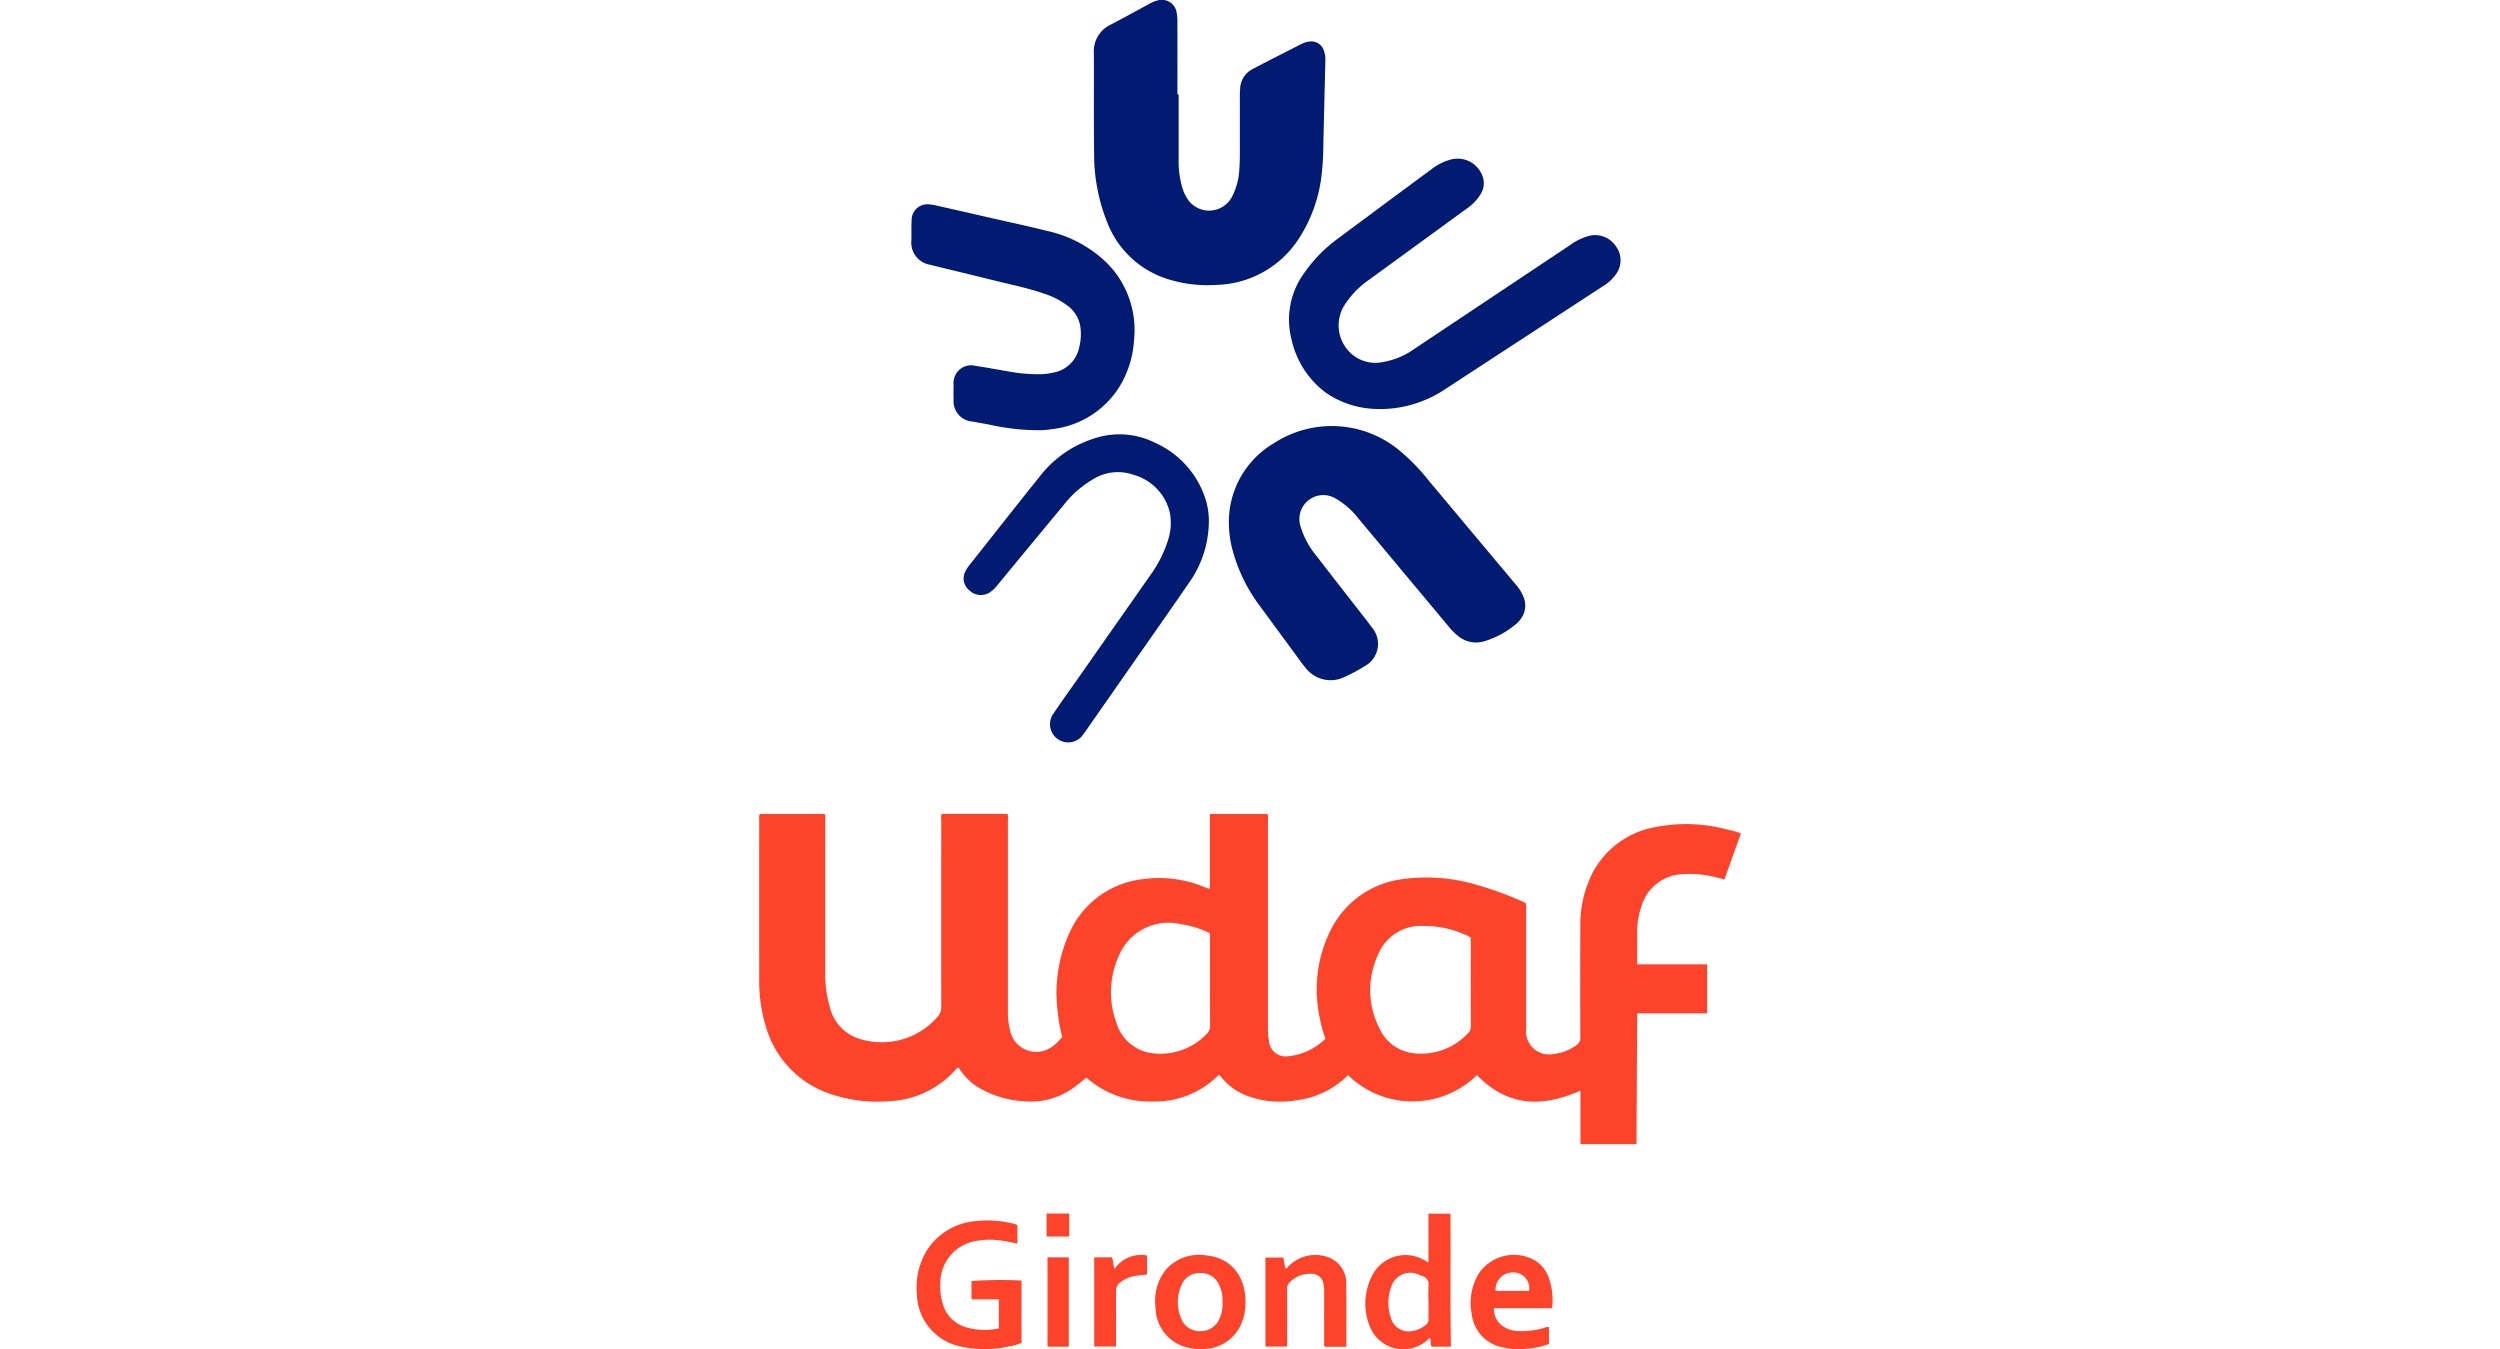
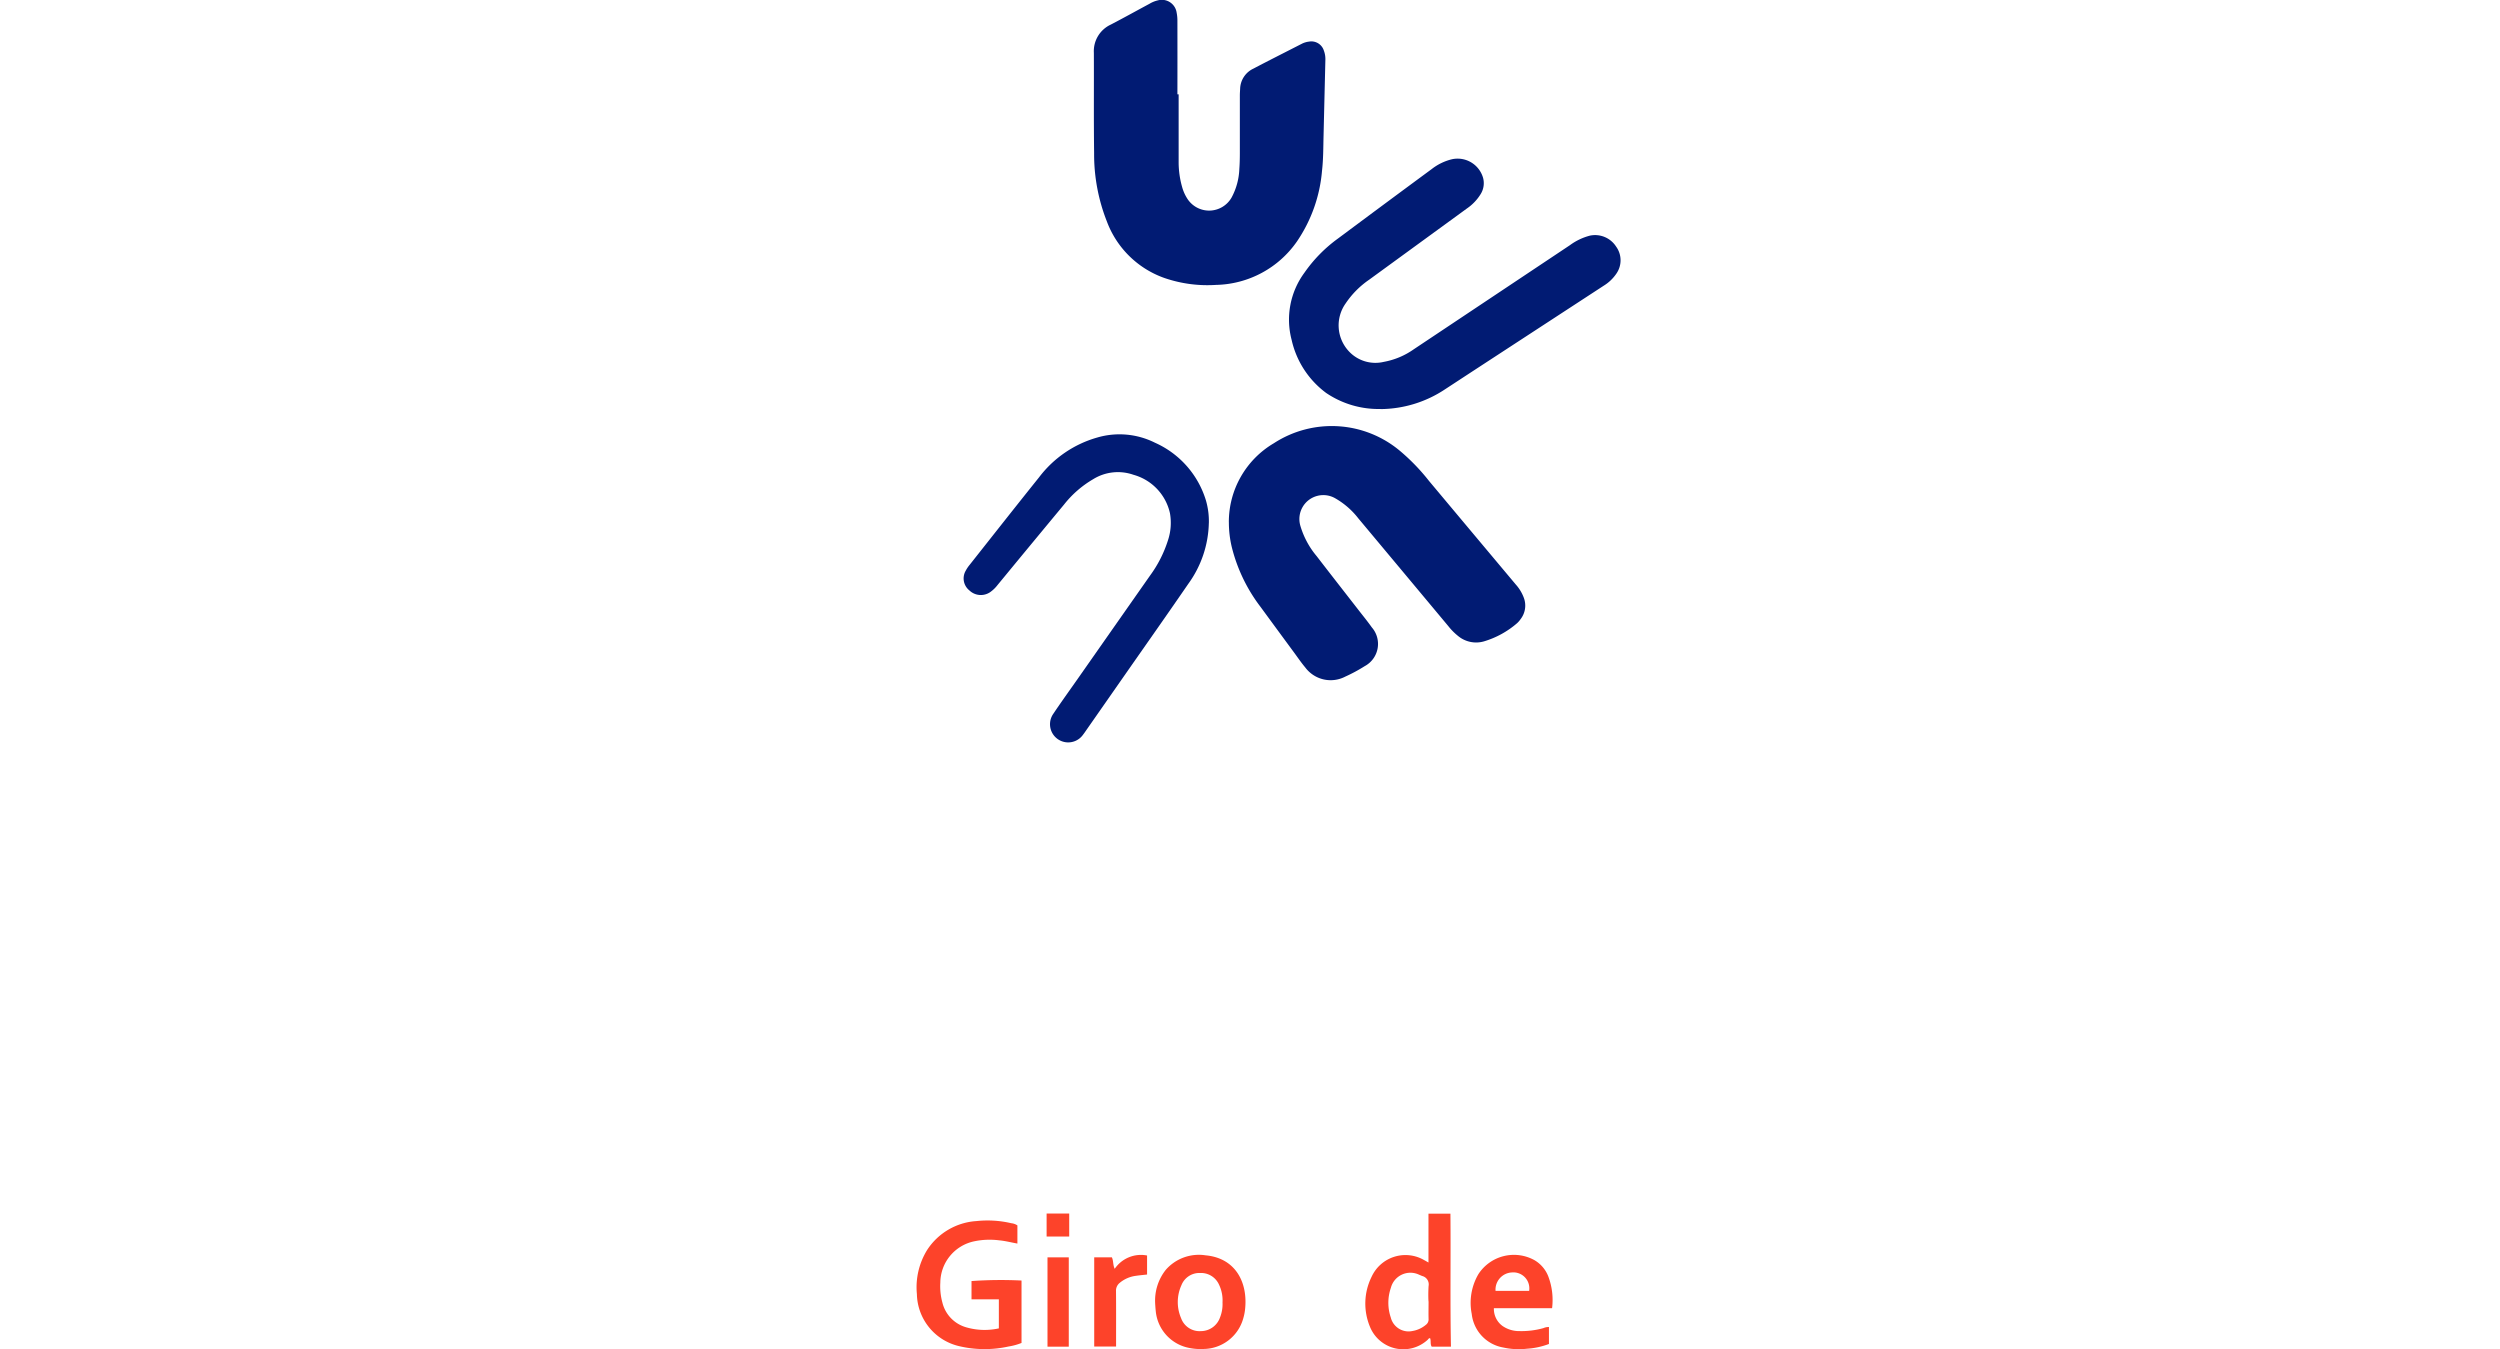
<svg xmlns="http://www.w3.org/2000/svg" width="206.6" height="111.5" viewBox="0 0 206.6 111.5">
  <g id="logo2" transform="translate(-516.801 -198.001)">
    <rect id="Rectangle_22210" data-name="Rectangle 22210" width="206.6" height="111" transform="translate(516.801 198.5)" fill="#eaeaea" opacity="0" />
    <g id="client2" transform="translate(579.549 198.02)">
-       <path id="Tracé_28403" data-name="Tracé 28403" d="M15.082,767.03H20.5a.924.924,0,0,1,.044.477q0,7.892,0,15.783a6.311,6.311,0,0,0,.205,1.734,2.208,2.208,0,0,0,3.526,1.19,3.284,3.284,0,0,0,.367-.311c.134-.133.253-.281.4-.444a12.92,12.92,0,0,1-.4-2.224,12.009,12.009,0,0,1,1.178-6.767,7.556,7.556,0,0,1,5.945-4.05,9.7,9.7,0,0,1,4.939.632q.2.079.41.152c.025.009.057,0,.123-.011v-6.15h4.758a.912.912,0,0,1,.039.463q0,8.593,0,17.186a5.515,5.515,0,0,0,.09,1.133,1.376,1.376,0,0,0,1.58,1.237,5.026,5.026,0,0,0,3.079-1.454,12.293,12.293,0,0,1-.564-2.249,10.911,10.911,0,0,1,.985-6.692,7.681,7.681,0,0,1,5.926-4.236,14.574,14.574,0,0,1,5.9.392,29.381,29.381,0,0,1,4.295,1.568,1.091,1.091,0,0,1,.044.5q0,4.844,0,9.689v.263a1.9,1.9,0,0,0,2.305,2.027,3.8,3.8,0,0,0,1.853-.725.718.718,0,0,0,.325-.655c-.011-3.04-.018-6.079,0-9.119a9.456,9.456,0,0,1,1.019-4.483,7.28,7.28,0,0,1,5.171-3.761,13.112,13.112,0,0,1,6.029.221,5.832,5.832,0,0,1,1.047.3l-1.357,3.8c-.258-.065-.481-.125-.7-.177a8.715,8.715,0,0,0-2.866-.247,3.686,3.686,0,0,0-3.325,2.75,5.935,5.935,0,0,0-.317,1.805c-.011.947,0,1.894,0,2.887h5.777v4.051h-5.78c-.02,3.622-.039,7.2-.06,10.808H67.86V789.9c-3.141,1.4-6.019,1.347-8.553-1.282a7.608,7.608,0,0,1-10.654,0,7.191,7.191,0,0,1-4.187,2.068,7.85,7.85,0,0,1-4.223-.384,4.931,4.931,0,0,1-2.059-1.513c-.046-.057-.1-.11-.146-.163-.009-.01-.026-.01-.068-.026a7.389,7.389,0,0,1-5.426,2.2,7.958,7.958,0,0,1-5.513-1.971c-.344.273-.654.539-.985.778a6.026,6.026,0,0,1-4.16,1.172,8.219,8.219,0,0,1-3.85-1.184,4.911,4.911,0,0,1-1.561-1.6c-.172.037-.235.163-.323.255a7.822,7.822,0,0,1-5.5,2.531,12.129,12.129,0,0,1-5.2-.758,8.272,8.272,0,0,1-4.96-5.6,12.627,12.627,0,0,1-.5-3.632q-.005-6.62,0-13.24a1.231,1.231,0,0,1,.043-.508H5.391c.111.147.059.314.059.468q.005,6.291,0,12.583a9.5,9.5,0,0,0,.367,2.856,3.628,3.628,0,0,0,2.645,2.724,6.1,6.1,0,0,0,6.337-1.951,1.091,1.091,0,0,0,.239-.717q-.009-7.738,0-15.476a1.1,1.1,0,0,1,.042-.5ZM37.2,776.873a8.335,8.335,0,0,0-2.392-.735,4.443,4.443,0,0,0-5.1,2.635,7.289,7.289,0,0,0-.2,5.508,3.558,3.558,0,0,0,2.8,2.506,5.307,5.307,0,0,0,4.669-1.572.866.866,0,0,0,.277-.7c-.011-2.409-.006-4.818-.008-7.227a.855.855,0,0,0-.046-.416Zm21.6.411a1.045,1.045,0,0,0-.4-.24,8.282,8.282,0,0,0-3.527-.75,3.8,3.8,0,0,0-3.729,2.355,6.932,6.932,0,0,0,.118,6.136,3.531,3.531,0,0,0,2.879,2.034,5.3,5.3,0,0,0,4.46-1.692.744.744,0,0,0,.2-.6q-.008-3.463,0-6.925Z" transform="translate(0 -699.791)" fill="#fd432a" />
      <path id="Tracé_28404" data-name="Tracé 28404" d="M322.511,7.782c0,1.869,0,3.739,0,5.607a7.489,7.489,0,0,0,.284,2.033,3.459,3.459,0,0,0,.421.958,2.137,2.137,0,0,0,3.674-.082,5.383,5.383,0,0,0,.636-2.346c.032-.422.042-.846.043-1.27,0-1.607,0-3.215,0-4.822,0-.174.014-.35.023-.524a1.9,1.9,0,0,1,1.089-1.68c1.332-.7,2.673-1.373,4.011-2.059a1.747,1.747,0,0,1,.584-.176,1.085,1.085,0,0,1,1.237.745,1.981,1.981,0,0,1,.125.73c-.051,2.1-.1,4.2-.151,6.306-.025.963-.016,1.927-.127,2.887a12.17,12.17,0,0,1-2.065,5.836,8.349,8.349,0,0,1-6.693,3.6,10.9,10.9,0,0,1-4.311-.587,7.871,7.871,0,0,1-4.711-4.655,15.133,15.133,0,0,1-1.054-5.649c-.036-2.761-.01-5.522-.021-8.284a2.42,2.42,0,0,1,1.4-2.337c1.074-.559,2.132-1.148,3.2-1.721a2.4,2.4,0,0,1,.686-.28,1.236,1.236,0,0,1,1.556,1.023,3.323,3.323,0,0,1,.062.652q.007,3.045,0,6.091h.1Z" transform="translate(-287.856 0)" fill="#011b73" />
      <path id="Tracé_28405" data-name="Tracé 28405" d="M442.657,409.451a7.549,7.549,0,0,1,3.724-6.553,8.769,8.769,0,0,1,10.414.631,16.793,16.793,0,0,1,2.4,2.483q3.585,4.284,7.176,8.565a3.416,3.416,0,0,1,.672,1.119,1.826,1.826,0,0,1-.277,1.741,1.912,1.912,0,0,1-.286.331,7.4,7.4,0,0,1-2.74,1.506,2.333,2.333,0,0,1-2.147-.452,4.983,4.983,0,0,1-.8-.809q-3.72-4.457-7.443-8.913a6.476,6.476,0,0,0-1.87-1.632,1.977,1.977,0,0,0-2.919,2.234,6.946,6.946,0,0,0,1.354,2.53c1.113,1.447,2.239,2.884,3.359,4.325.4.519.821,1.028,1.2,1.563a2.082,2.082,0,0,1-.587,3.2,13.227,13.227,0,0,1-1.618.871,2.615,2.615,0,0,1-3.3-.765c-.319-.379-.6-.792-.893-1.191q-1.4-1.9-2.8-3.811a13.484,13.484,0,0,1-2.375-4.936,8.69,8.69,0,0,1-.241-2.042Z" transform="translate(-403.853 -366.29)" fill="#011b73" />
      <path id="Tracé_28406" data-name="Tracé 28406" d="M506.852,170.17a7.71,7.71,0,0,1-4.49-1.322,7.485,7.485,0,0,1-2.857-4.387,6.537,6.537,0,0,1,1.05-5.543,11.808,11.808,0,0,1,2.78-2.835q3.864-2.88,7.744-5.739a4.4,4.4,0,0,1,1.683-.815,2.192,2.192,0,0,1,2.562,1.535,1.694,1.694,0,0,1-.2,1.349,3.928,3.928,0,0,1-1.143,1.193l-8.074,5.883a7.321,7.321,0,0,0-1.933,1.948,3.132,3.132,0,0,0,.227,3.929,2.992,2.992,0,0,0,2.913.911,6.236,6.236,0,0,0,2.484-1.041l12.9-8.6a4.865,4.865,0,0,1,1.648-.79,2.063,2.063,0,0,1,2.171.9,1.926,1.926,0,0,1,.036,2.221,3.436,3.436,0,0,1-1.069,1.022l-9.06,5.912q-2.018,1.317-4.034,2.636a9.733,9.733,0,0,1-5.343,1.641Z" transform="translate(-455.512 -136.39)" fill="#011b73" />
-       <path id="Tracé_28407" data-name="Tracé 28407" d="M153.49,211.256a18.491,18.491,0,0,1-3.729-.465c-.446-.075-.89-.163-1.335-.243a1.682,1.682,0,0,1-1.593-1.812c-.016-.409-.006-.818,0-1.227a1.459,1.459,0,0,1,1.825-1.566c.894.135,1.784.3,2.676.454a13.458,13.458,0,0,0,2.745.233,5.429,5.429,0,0,0,1-.132,2.653,2.653,0,0,0,2.131-2.076,4.381,4.381,0,0,0,.1-1.694,2.639,2.639,0,0,0-.983-1.7,6.529,6.529,0,0,0-2.089-1.078c-1.328-.456-2.7-.733-4.062-1.069-1.77-.438-3.543-.866-5.315-1.3a1.848,1.848,0,0,1-1.52-1.961c.025-.569-.013-1.141.024-1.708a1.3,1.3,0,0,1,1.48-1.312,3.411,3.411,0,0,1,.646.111q2.241.508,4.482,1.019c1.536.351,3.077.681,4.605,1.064a10.18,10.18,0,0,1,4.915,2.638,7.825,7.825,0,0,1,2.248,6.395,8.313,8.313,0,0,1-1.093,3.659,7.555,7.555,0,0,1-5.669,3.684c-.26.04-.522.069-.784.085-.232.014-.467,0-.7,0Z" transform="translate(-130.776 -175.726)" fill="#011b73" />
      <path id="Tracé_28408" data-name="Tracé 28408" d="M213.031,416.714a8.886,8.886,0,0,1-1.7,5.024c-1.777,2.588-3.587,5.152-5.383,7.727l-3.058,4.382c-.083.12-.164.242-.255.356a1.5,1.5,0,0,1-2.453-1.734c.658-.982,1.351-1.94,2.03-2.909q2.978-4.252,5.955-8.5a10.075,10.075,0,0,0,1.484-2.914,4.579,4.579,0,0,0,.167-2.249,4.249,4.249,0,0,0-3.019-3.176,3.878,3.878,0,0,0-3.33.368,8.553,8.553,0,0,0-2.4,2.089q-2.755,3.321-5.5,6.656a2.76,2.76,0,0,1-.629.6,1.366,1.366,0,0,1-1.7-.159,1.265,1.265,0,0,1-.3-1.625,2.859,2.859,0,0,1,.315-.473c1.912-2.417,3.816-4.84,5.745-7.244a9.171,9.171,0,0,1,4.8-3.287,6.543,6.543,0,0,1,4.777.425,7.653,7.653,0,0,1,4.217,4.78,6.149,6.149,0,0,1,.239,1.862Z" transform="translate(-175.881 -373.505)" fill="#011b73" />
      <path id="Tracé_28409" data-name="Tracé 28409" d="M156.775,1150.631v1.5c-.513-.091-1-.221-1.506-.267a6.192,6.192,0,0,0-2.047.078,3.515,3.515,0,0,0-2.816,3.408,5.075,5.075,0,0,0,.168,1.648,2.814,2.814,0,0,0,1.968,2.053,5.443,5.443,0,0,0,2.7.089v-2.4h-2.259v-1.511a34.778,34.778,0,0,1,4.133-.043v5.158a4.915,4.915,0,0,1-1.075.294,9.14,9.14,0,0,1-4.123-.039,4.514,4.514,0,0,1-3.449-4.29,5.862,5.862,0,0,1,.845-3.645,5.262,5.262,0,0,1,4.084-2.392,8.586,8.586,0,0,1,2.873.178,1.13,1.13,0,0,1,.508.183Z" transform="translate(-135.445 -1049.382)" fill="#fd432a" />
      <path id="Tracé_28410" data-name="Tracé 28410" d="M576.516,1147.848v-4.038h1.815c.035,3.656-.032,7.313.043,10.992h-1.591c-.137-.209-.043-.475-.13-.7-.114-.015-.15.084-.211.139a2.974,2.974,0,0,1-4.762-1.084,4.982,4.982,0,0,1,.133-4.122,3.076,3.076,0,0,1,4.338-1.391c.1.053.2.111.366.205Zm0,3.211a11.146,11.146,0,0,1,.01-1.27.715.715,0,0,0-.53-.826c-.082-.032-.16-.072-.241-.1a1.666,1.666,0,0,0-2.346,1.076,3.787,3.787,0,0,0-.008,2.453,1.515,1.515,0,0,0,1.8,1.114,2.306,2.306,0,0,0,1.1-.509.549.549,0,0,0,.223-.489c-.013-.481,0-.965,0-1.446Z" transform="translate(-521.215 -1043.533)" fill="#fd432a" />
      <path id="Tracé_28411" data-name="Tracé 28411" d="M677.429,1187.211h-4.813a1.742,1.742,0,0,0,.705,1.463,2.4,2.4,0,0,0,1.4.428,6.755,6.755,0,0,0,1.991-.246,1.038,1.038,0,0,1,.454-.089v1.4a6.21,6.21,0,0,1-1.812.392,5.9,5.9,0,0,1-1.961-.1,3.167,3.167,0,0,1-2.608-2.771,4.7,4.7,0,0,1,.557-3.3,3.5,3.5,0,0,1,4.631-1.144,2.671,2.671,0,0,1,1.141,1.345,5.512,5.512,0,0,1,.312,2.617Zm-1.9-1.432a1.32,1.32,0,0,0-1.434-1.522,1.421,1.421,0,0,0-1.342,1.522h2.775Z" transform="translate(-611.909 -1079.12)" fill="#fd432a" />
      <path id="Tracé_28412" data-name="Tracé 28412" d="M373.231,1186.871a4.087,4.087,0,0,1,.881-2.8,3.629,3.629,0,0,1,3.281-1.193c2.413.216,3.459,2.141,3.282,4.3a4.26,4.26,0,0,1-.188.987,3.444,3.444,0,0,1-3.236,2.452,4.7,4.7,0,0,1-1.434-.138,3.419,3.419,0,0,1-2.541-3.021c-.025-.232-.038-.466-.047-.591Zm5.564-.089a3,3,0,0,0-.294-1.493,1.627,1.627,0,0,0-1.549-.951,1.593,1.593,0,0,0-1.553,1.012,3.375,3.375,0,0,0-.026,2.723,1.621,1.621,0,0,0,1.646,1.069,1.68,1.68,0,0,0,1.569-1.126,2.972,2.972,0,0,0,.208-1.234Z" transform="translate(-340.515 -1079.157)" fill="#fd432a" />
-       <path id="Tracé_28413" data-name="Tracé 28413" d="M483.832,1190.412h-1.768c-.119-.136-.067-.288-.068-.427q-.007-2.037,0-4.074a3.711,3.711,0,0,0-.051-.654.973.973,0,0,0-.943-.876,2.311,2.311,0,0,0-1.947.813.632.632,0,0,0-.119.493q0,2.124,0,4.249a1.237,1.237,0,0,1-.034.459H477.14v-7.359h1.478c.053.294.108.591.162.887.14.064.174-.068.238-.132a3.092,3.092,0,0,1,3.3-.784,2.263,2.263,0,0,1,1.5,2.255c.024,1.5.011,3.008.012,4.512v.637Z" transform="translate(-435.314 -1079.132)" fill="#fd432a" />
      <path id="Tracé_28414" data-name="Tracé 28414" d="M317.24,1183.079c.139.287.075.614.233.945a2.623,2.623,0,0,1,2.675-1.1v1.572c-.308.035-.609.06-.908.105a2.6,2.6,0,0,0-1.349.581.821.821,0,0,0-.31.681c.014,1.373.006,2.747.006,4.12v.464H315.78v-7.37h1.46Z" transform="translate(-288.102 -1079.188)" fill="#fd432a" />
      <path id="Tracé_28415" data-name="Tracé 28415" d="M271.75,1185h1.758v7.381H271.75Z" transform="translate(-247.933 -1081.111)" fill="#fd432a" />
      <path id="Tracé_28416" data-name="Tracé 28416" d="M272.788,1145.581H270.92v-1.9h1.868Z" transform="translate(-247.176 -1043.414)" fill="#fd432a" />
    </g>
  </g>
</svg>